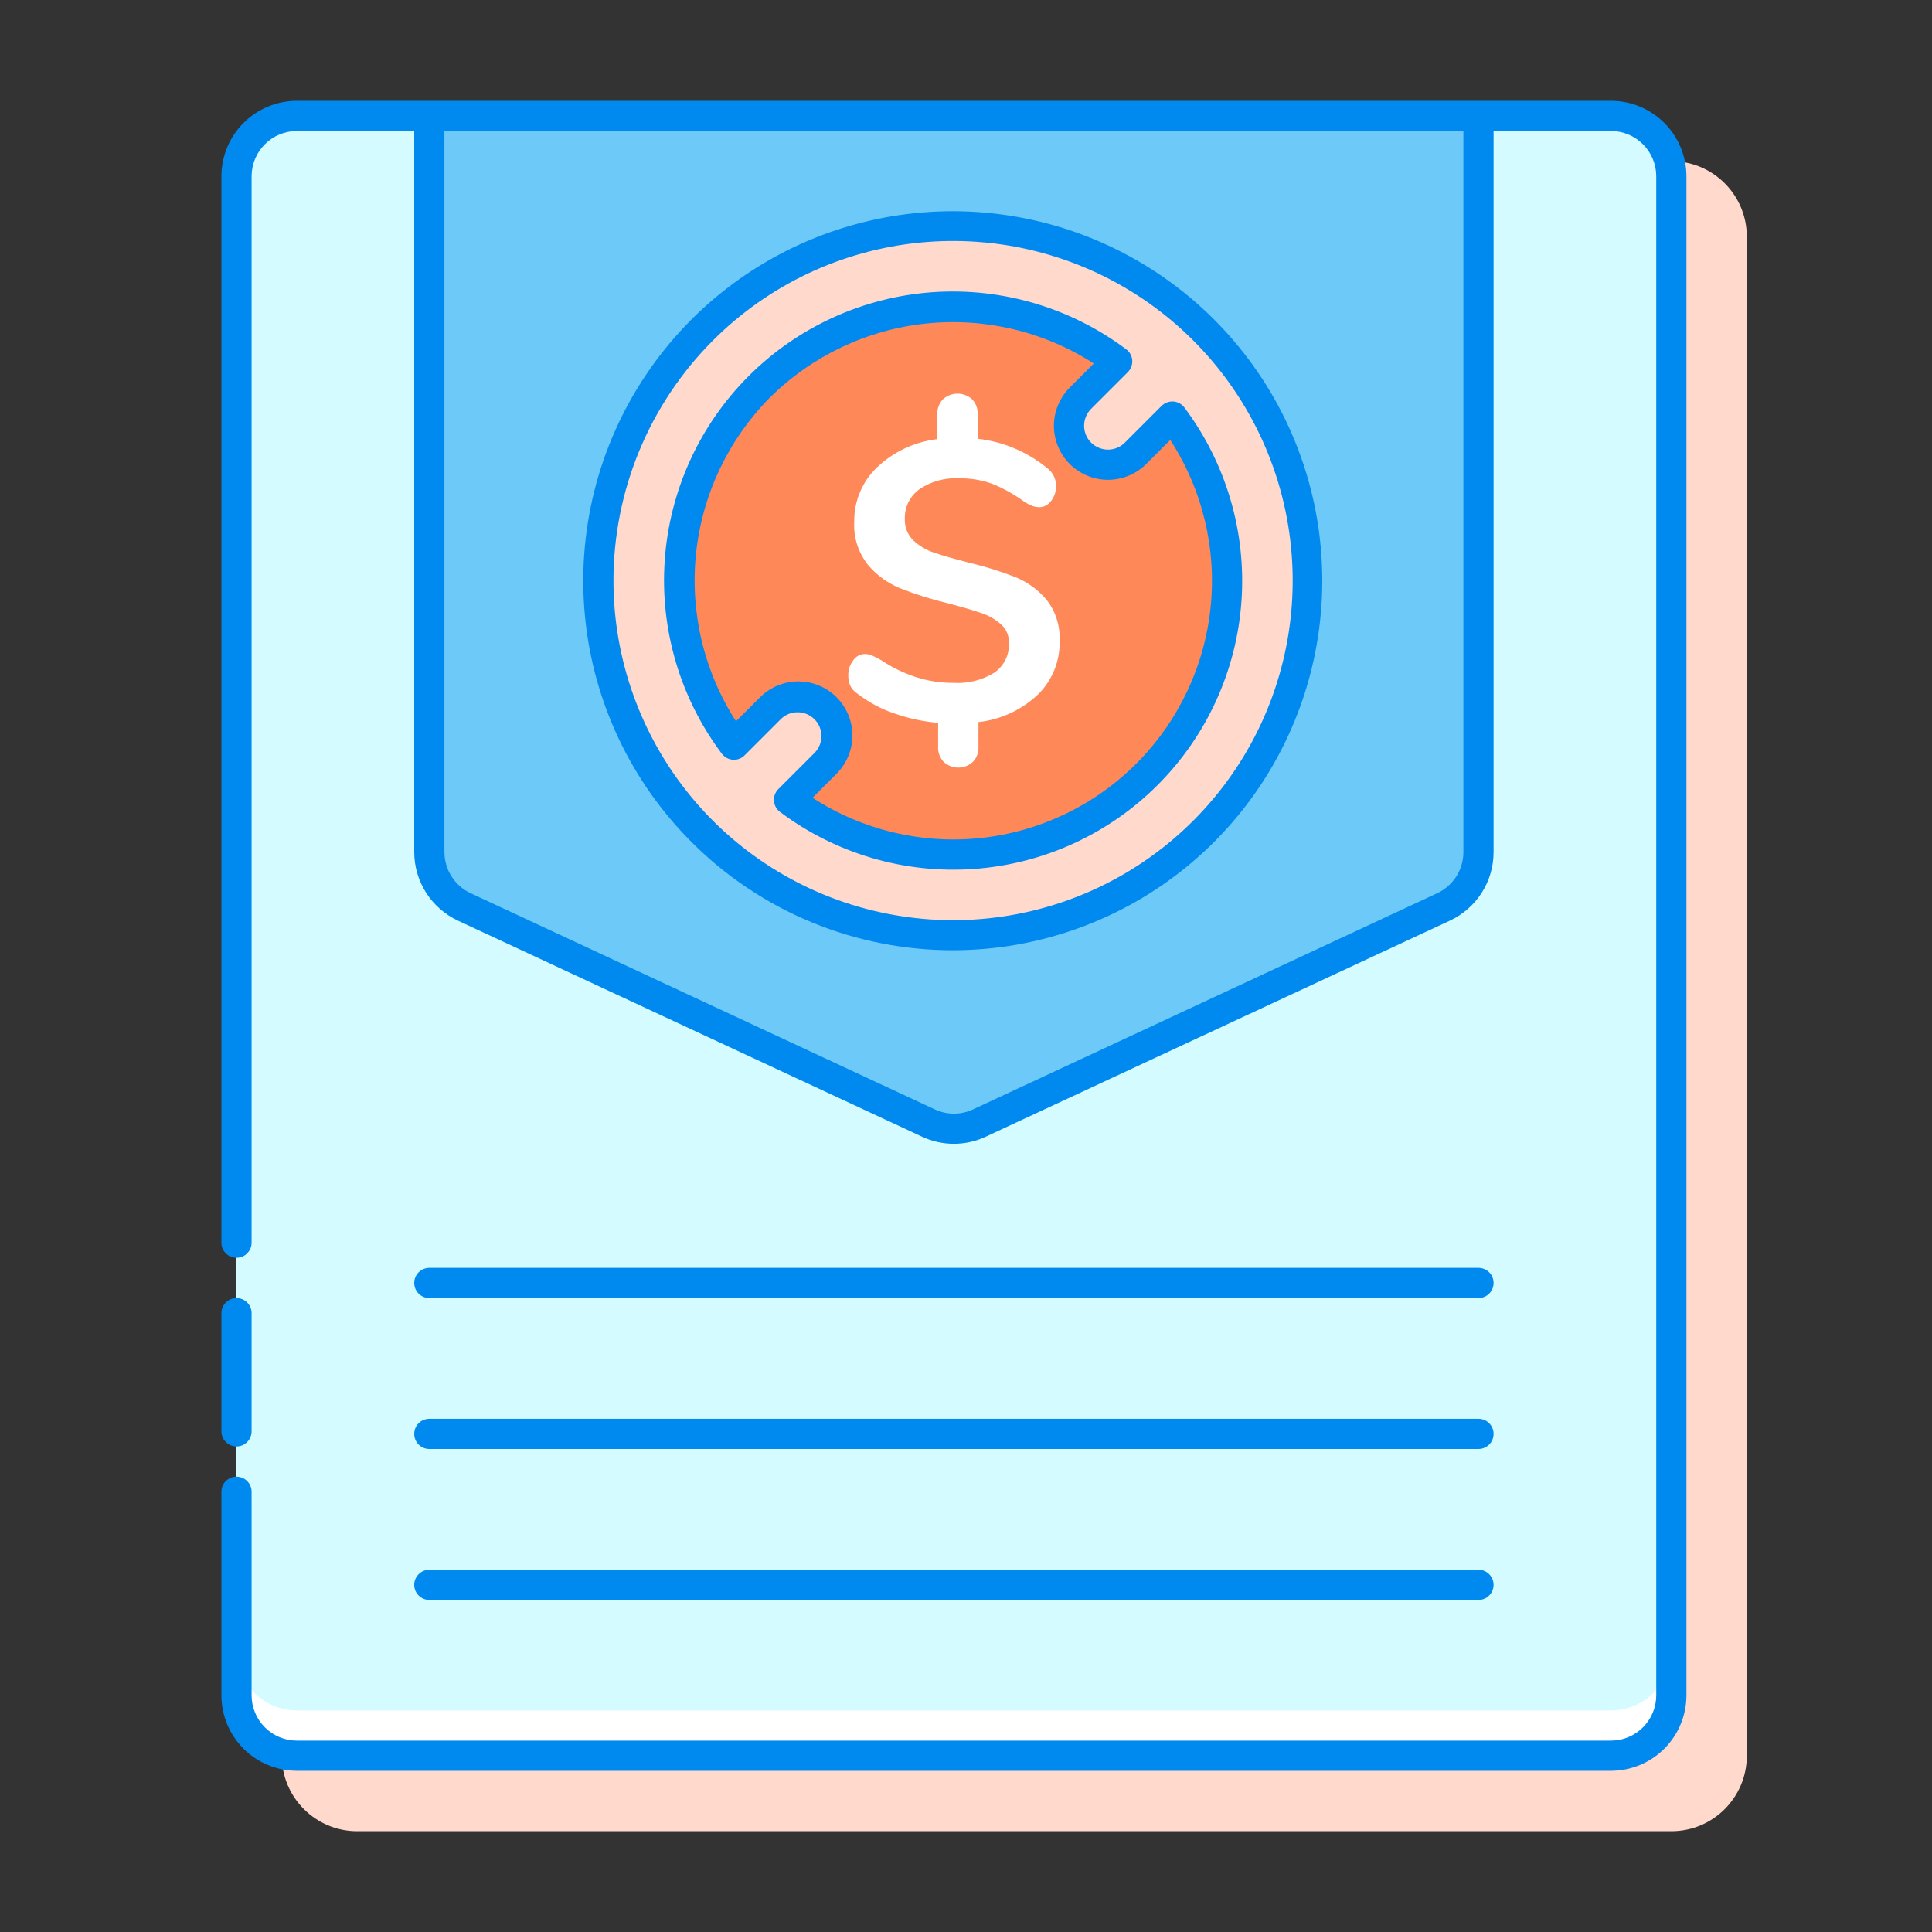
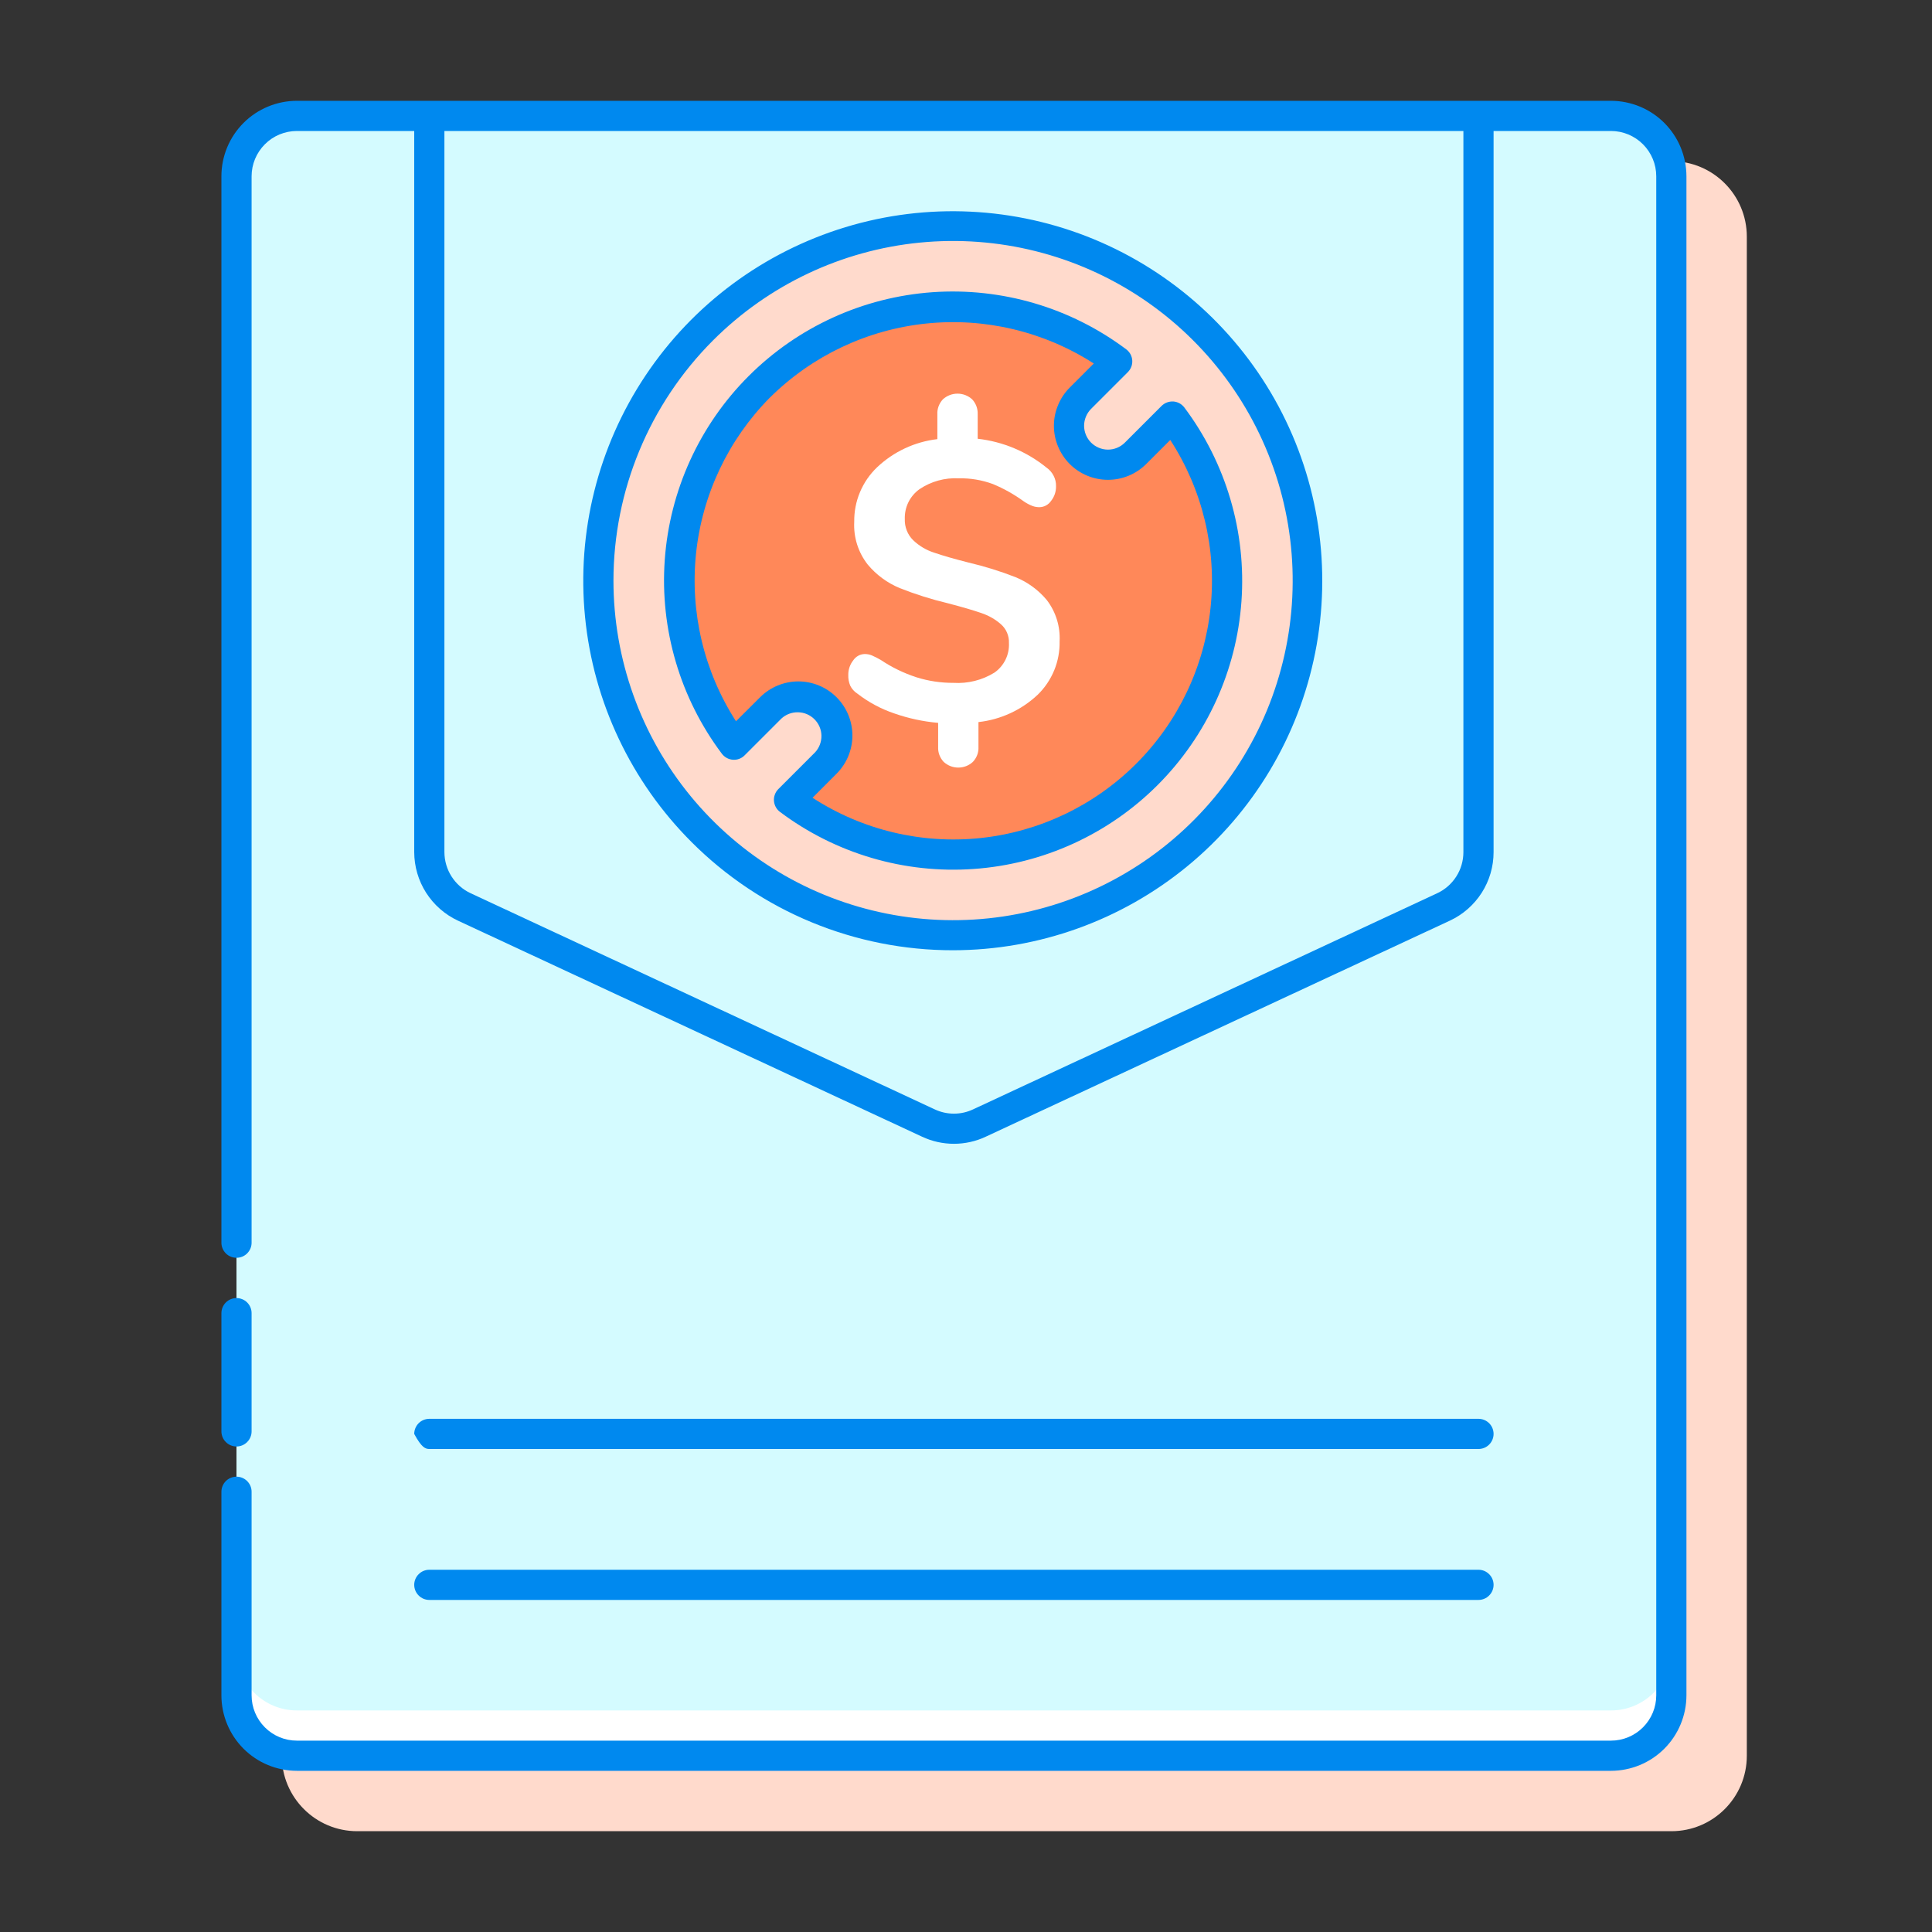
<svg xmlns="http://www.w3.org/2000/svg" width="40" height="40" viewBox="0 0 40 40" fill="none">
  <rect x="0" y="0" width="40" height="40" fill="#333333" stroke="none" />
  <path d="M34.604 3.337H7.396C6.534 3.337 5.834 4.037 5.834 4.9V36.351C5.834 37.214 6.534 37.913 7.396 37.913H34.604C35.467 37.913 36.166 37.214 36.166 36.351V4.9C36.166 4.037 35.467 3.337 34.604 3.337Z" fill="#FFDACC" />
  <path d="M33.354 2.4H6.146C5.456 2.4 4.896 2.959 4.896 3.65V35.101C4.896 35.791 5.456 36.351 6.146 36.351H33.354C34.044 36.351 34.604 35.791 34.604 35.101V3.65C34.604 2.959 34.044 2.4 33.354 2.4Z" fill="#D4FBFF" />
  <path d="M33.353 35.413H6.146C5.815 35.413 5.497 35.281 5.263 35.047C5.028 34.812 4.896 34.494 4.896 34.163V35.1C4.896 35.432 5.028 35.75 5.263 35.984C5.497 36.219 5.815 36.35 6.146 36.35H33.353C33.685 36.35 34.003 36.219 34.237 35.984C34.472 35.75 34.603 35.432 34.603 35.1V34.163C34.603 34.494 34.472 34.812 34.237 35.047C34.003 35.281 33.685 35.413 33.353 35.413Z" fill="white" />
-   <path d="M8.889 2.4V17.643C8.889 17.881 8.957 18.114 9.085 18.315C9.213 18.516 9.395 18.676 9.611 18.776L19.222 23.25C19.387 23.327 19.567 23.367 19.75 23.367C19.932 23.367 20.112 23.327 20.277 23.25L29.888 18.776C30.104 18.676 30.287 18.516 30.415 18.315C30.543 18.114 30.61 17.881 30.61 17.643V2.4H8.889Z" fill="#6DC9F7" />
  <path d="M19.732 19.365C23.788 19.365 27.076 16.077 27.076 12.021C27.076 7.965 23.788 4.677 19.732 4.677C15.677 4.677 12.389 7.965 12.389 12.021C12.389 16.077 15.677 19.365 19.732 19.365Z" fill="#FF8859" />
  <path d="M14.54 6.828C13.513 7.855 12.813 9.164 12.53 10.588C12.246 12.013 12.392 13.489 12.948 14.831C13.504 16.173 14.445 17.32 15.652 18.127C16.86 18.934 18.28 19.365 19.732 19.365C21.185 19.365 22.605 18.934 23.812 18.127C25.02 17.32 25.961 16.173 26.517 14.831C27.073 13.489 27.218 12.013 26.935 10.588C26.652 9.164 25.952 7.855 24.925 6.828C23.548 5.451 21.68 4.677 19.732 4.677C17.785 4.677 15.917 5.451 14.54 6.828ZM23.745 16.034C22.78 16.998 21.499 17.582 20.138 17.678C18.777 17.775 17.427 17.377 16.336 16.559L17.097 15.798C17.248 15.646 17.333 15.441 17.333 15.227C17.333 15.013 17.248 14.808 17.097 14.656C16.946 14.505 16.74 14.42 16.526 14.42C16.312 14.42 16.107 14.505 15.956 14.656L15.195 15.418C14.376 14.326 13.978 12.976 14.075 11.615C14.172 10.254 14.756 8.974 15.721 8.009C16.686 7.044 17.966 6.46 19.327 6.363C20.688 6.267 22.038 6.664 23.13 7.483L22.368 8.244C22.294 8.319 22.234 8.408 22.194 8.506C22.153 8.604 22.132 8.709 22.132 8.815C22.132 8.921 22.153 9.026 22.194 9.124C22.234 9.221 22.294 9.31 22.369 9.385C22.443 9.46 22.532 9.52 22.63 9.56C22.728 9.601 22.833 9.621 22.939 9.621C23.045 9.621 23.15 9.601 23.248 9.56C23.346 9.519 23.434 9.46 23.509 9.385L24.271 8.625C25.089 9.717 25.486 11.066 25.389 12.427C25.293 13.788 24.709 15.068 23.745 16.034Z" fill="#FFDACC" />
  <path d="M21.483 14.385C21.147 14.701 20.717 14.899 20.258 14.95V15.466C20.261 15.523 20.252 15.579 20.232 15.631C20.212 15.684 20.182 15.732 20.143 15.773C20.061 15.85 19.953 15.892 19.84 15.892C19.728 15.892 19.62 15.85 19.537 15.773C19.499 15.732 19.469 15.684 19.449 15.631C19.429 15.579 19.421 15.523 19.423 15.466V14.966C19.113 14.939 18.807 14.873 18.513 14.77C18.238 14.677 17.98 14.538 17.75 14.36C17.687 14.32 17.636 14.263 17.603 14.196C17.574 14.126 17.56 14.051 17.563 13.975C17.561 13.865 17.597 13.758 17.665 13.672C17.691 13.633 17.726 13.601 17.766 13.578C17.807 13.555 17.852 13.543 17.899 13.541C17.951 13.54 18.002 13.55 18.05 13.569C18.113 13.597 18.175 13.628 18.235 13.663C18.464 13.817 18.714 13.938 18.976 14.023C19.224 14.101 19.483 14.139 19.742 14.138C20.04 14.156 20.336 14.082 20.59 13.925C20.688 13.856 20.766 13.764 20.819 13.656C20.871 13.549 20.895 13.43 20.889 13.311C20.892 13.238 20.878 13.166 20.85 13.1C20.822 13.033 20.779 12.974 20.725 12.926C20.606 12.821 20.466 12.742 20.316 12.692C20.152 12.635 19.923 12.568 19.628 12.491C19.288 12.41 18.954 12.305 18.628 12.176C18.371 12.069 18.143 11.902 17.965 11.688C17.768 11.437 17.669 11.123 17.686 10.804C17.683 10.593 17.723 10.383 17.805 10.189C17.887 9.994 18.008 9.818 18.161 9.673C18.503 9.35 18.94 9.146 19.407 9.092V8.576C19.404 8.519 19.413 8.463 19.433 8.41C19.453 8.358 19.483 8.309 19.521 8.268C19.604 8.192 19.712 8.15 19.824 8.15C19.937 8.15 20.045 8.192 20.128 8.268C20.166 8.309 20.196 8.358 20.216 8.411C20.235 8.463 20.244 8.519 20.242 8.576V9.084C20.765 9.143 21.259 9.35 21.668 9.682C21.73 9.725 21.78 9.783 21.814 9.85C21.849 9.917 21.866 9.991 21.864 10.067C21.866 10.177 21.83 10.284 21.762 10.37C21.735 10.409 21.699 10.442 21.657 10.465C21.615 10.488 21.568 10.5 21.52 10.501C21.471 10.501 21.423 10.493 21.377 10.476C21.312 10.451 21.25 10.418 21.193 10.378C20.996 10.235 20.782 10.115 20.558 10.022C20.331 9.938 20.091 9.898 19.849 9.903C19.561 9.888 19.276 9.967 19.037 10.128C18.939 10.198 18.86 10.292 18.807 10.399C18.754 10.507 18.729 10.627 18.733 10.747C18.73 10.828 18.744 10.908 18.774 10.984C18.803 11.059 18.848 11.127 18.906 11.184C19.029 11.302 19.177 11.39 19.34 11.442C19.514 11.502 19.752 11.571 20.052 11.647C20.384 11.725 20.71 11.826 21.027 11.95C21.277 12.053 21.498 12.214 21.671 12.421C21.86 12.666 21.954 12.97 21.938 13.279C21.942 13.484 21.904 13.689 21.826 13.879C21.747 14.069 21.631 14.242 21.483 14.385Z" fill="white" />
  <path d="M33.353 2.087H6.146C5.732 2.088 5.335 2.252 5.042 2.545C4.749 2.838 4.584 3.235 4.584 3.65V25.729C4.584 25.812 4.617 25.891 4.676 25.95C4.734 26.009 4.814 26.041 4.896 26.041C4.979 26.041 5.059 26.009 5.117 25.95C5.176 25.891 5.209 25.812 5.209 25.729V3.65C5.209 3.401 5.308 3.163 5.484 2.987C5.659 2.811 5.898 2.712 6.146 2.712H8.576V17.643C8.577 17.941 8.662 18.232 8.822 18.483C8.982 18.733 9.21 18.934 9.479 19.06L19.09 23.534C19.297 23.631 19.522 23.681 19.75 23.681C19.978 23.681 20.203 23.631 20.409 23.534L30.02 19.06C30.29 18.934 30.518 18.733 30.678 18.483C30.838 18.232 30.923 17.941 30.923 17.643V2.712H33.353C33.602 2.712 33.84 2.811 34.016 2.987C34.192 3.163 34.291 3.401 34.291 3.65V35.1C34.291 35.349 34.192 35.587 34.016 35.763C33.84 35.939 33.602 36.038 33.353 36.038H6.146C5.898 36.038 5.659 35.939 5.484 35.763C5.308 35.587 5.209 35.349 5.209 35.1V30.885C5.209 30.802 5.176 30.723 5.117 30.664C5.059 30.606 4.979 30.573 4.896 30.573C4.814 30.573 4.734 30.606 4.676 30.664C4.617 30.723 4.584 30.802 4.584 30.885V35.1C4.584 35.514 4.749 35.912 5.042 36.205C5.335 36.498 5.732 36.662 6.146 36.663H33.353C33.768 36.662 34.165 36.498 34.458 36.205C34.751 35.912 34.915 35.514 34.916 35.1V3.65C34.915 3.235 34.751 2.838 34.458 2.545C34.165 2.252 33.768 2.088 33.353 2.087ZM30.298 17.643C30.298 17.822 30.247 17.997 30.151 18.147C30.055 18.297 29.918 18.418 29.757 18.493L20.145 22.969C20.022 23.027 19.887 23.057 19.75 23.057C19.613 23.057 19.478 23.027 19.354 22.969L9.743 18.493C9.581 18.418 9.445 18.297 9.349 18.147C9.253 17.997 9.202 17.822 9.201 17.643V2.712H30.298V17.643Z" fill="#0089EF" />
  <path d="M4.896 29.948C4.979 29.948 5.059 29.915 5.117 29.856C5.176 29.798 5.209 29.718 5.209 29.635V27.188C5.209 27.105 5.176 27.025 5.117 26.966C5.059 26.908 4.979 26.875 4.896 26.875C4.814 26.875 4.734 26.908 4.676 26.966C4.617 27.025 4.584 27.105 4.584 27.188V29.635C4.584 29.718 4.617 29.798 4.676 29.856C4.734 29.915 4.814 29.948 4.896 29.948Z" fill="#0089EF" />
  <path d="M15.174 15.73C15.218 15.733 15.263 15.727 15.305 15.711C15.347 15.695 15.385 15.671 15.416 15.639L16.178 14.877C16.271 14.791 16.395 14.744 16.523 14.747C16.651 14.749 16.772 14.801 16.863 14.892C16.953 14.982 17.005 15.104 17.007 15.231C17.009 15.359 16.962 15.483 16.876 15.576L16.114 16.338C16.083 16.369 16.058 16.407 16.043 16.45C16.027 16.491 16.02 16.536 16.024 16.581C16.027 16.625 16.04 16.669 16.061 16.708C16.082 16.748 16.112 16.782 16.148 16.809C17.299 17.673 18.724 18.093 20.16 17.991C21.596 17.89 22.948 17.273 23.966 16.255C24.984 15.237 25.601 13.886 25.703 12.45C25.805 11.014 25.385 9.589 24.521 8.437C24.494 8.402 24.46 8.372 24.421 8.35C24.382 8.329 24.338 8.316 24.294 8.312C24.249 8.31 24.204 8.316 24.162 8.332C24.12 8.347 24.082 8.372 24.05 8.403L23.289 9.164C23.243 9.21 23.189 9.246 23.129 9.271C23.069 9.296 23.005 9.309 22.94 9.309C22.875 9.309 22.811 9.296 22.751 9.271C22.691 9.246 22.636 9.21 22.59 9.164C22.544 9.118 22.508 9.064 22.483 9.004C22.458 8.944 22.445 8.88 22.445 8.815C22.445 8.75 22.458 8.686 22.483 8.626C22.508 8.566 22.544 8.511 22.59 8.465L23.351 7.704C23.383 7.672 23.407 7.634 23.423 7.592C23.439 7.55 23.445 7.505 23.442 7.461C23.439 7.416 23.426 7.373 23.405 7.333C23.383 7.294 23.354 7.26 23.318 7.233C22.166 6.368 20.741 5.949 19.305 6.05C17.869 6.152 16.517 6.769 15.499 7.787C14.481 8.805 13.865 10.157 13.763 11.593C13.661 13.029 14.081 14.454 14.946 15.606C14.973 15.641 15.007 15.671 15.046 15.692C15.085 15.714 15.129 15.726 15.174 15.73ZM15.942 8.23C16.812 7.367 17.951 6.827 19.17 6.699C20.389 6.571 21.615 6.863 22.646 7.526L22.148 8.024C22.044 8.128 21.962 8.251 21.906 8.387C21.849 8.523 21.82 8.668 21.82 8.815C21.82 8.962 21.849 9.108 21.906 9.244C21.962 9.379 22.044 9.503 22.148 9.607C22.252 9.711 22.376 9.793 22.511 9.849C22.647 9.905 22.793 9.934 22.94 9.934C23.087 9.934 23.232 9.905 23.368 9.849C23.504 9.793 23.627 9.71 23.731 9.607L24.229 9.109C24.897 10.138 25.192 11.365 25.063 12.585C24.935 13.805 24.392 14.944 23.525 15.811C22.657 16.679 21.518 17.222 20.299 17.351C19.079 17.479 17.852 17.185 16.823 16.517L17.32 16.019C17.53 15.809 17.648 15.524 17.648 15.228C17.648 14.931 17.53 14.646 17.32 14.436C17.11 14.226 16.826 14.108 16.529 14.108C16.232 14.108 15.947 14.226 15.737 14.436L15.238 14.933C14.575 13.903 14.283 12.677 14.411 11.457C14.539 10.239 15.079 9.1 15.942 8.229V8.23Z" fill="#0089EF" />
  <path d="M19.732 19.674C21.502 19.672 23.216 19.057 24.584 17.933C25.951 16.81 26.886 15.247 27.23 13.511C27.574 11.775 27.306 9.973 26.471 8.413C25.635 6.853 24.285 5.631 22.65 4.954C21.014 4.278 19.195 4.189 17.502 4.704C15.809 5.219 14.346 6.304 13.364 7.776C12.381 9.248 11.939 11.015 12.113 12.776C12.287 14.538 13.067 16.184 14.319 17.435C15.029 18.146 15.873 18.71 16.802 19.094C17.731 19.478 18.727 19.675 19.732 19.674ZM14.761 7.049C15.911 5.898 17.424 5.182 19.043 5.023C20.662 4.864 22.286 5.27 23.639 6.174C24.991 7.078 25.989 8.423 26.461 9.979C26.933 11.536 26.851 13.208 26.229 14.711C25.606 16.214 24.482 17.454 23.047 18.221C21.612 18.988 19.956 19.234 18.361 18.916C16.765 18.599 15.329 17.738 14.297 16.481C13.265 15.223 12.701 13.647 12.701 12.02C12.702 10.156 13.443 8.368 14.761 7.049V7.049Z" fill="#0089EF" />
-   <path d="M8.889 26.875H30.61C30.693 26.875 30.773 26.842 30.831 26.784C30.89 26.725 30.923 26.645 30.923 26.562C30.923 26.48 30.89 26.4 30.831 26.341C30.773 26.283 30.693 26.25 30.61 26.25H8.889C8.806 26.25 8.726 26.283 8.668 26.341C8.609 26.4 8.576 26.48 8.576 26.562C8.576 26.645 8.609 26.725 8.668 26.784C8.726 26.842 8.806 26.875 8.889 26.875Z" fill="#0089EF" />
-   <path d="M8.889 30H30.61C30.693 30 30.773 29.967 30.831 29.909C30.89 29.85 30.923 29.77 30.923 29.688C30.923 29.605 30.89 29.525 30.831 29.466C30.773 29.408 30.693 29.375 30.61 29.375H8.889C8.806 29.375 8.726 29.408 8.668 29.466C8.609 29.525 8.576 29.605 8.576 29.688C8.576 29.77 8.609 29.85 8.668 29.909C8.726 29.967 8.806 30 8.889 30Z" fill="#0089EF" />
+   <path d="M8.889 30H30.61C30.693 30 30.773 29.967 30.831 29.909C30.89 29.85 30.923 29.77 30.923 29.688C30.923 29.605 30.89 29.525 30.831 29.466C30.773 29.408 30.693 29.375 30.61 29.375H8.889C8.806 29.375 8.726 29.408 8.668 29.466C8.609 29.525 8.576 29.605 8.576 29.688C8.726 29.967 8.806 30 8.889 30Z" fill="#0089EF" />
  <path d="M8.889 33.125H30.61C30.693 33.125 30.773 33.092 30.831 33.033C30.89 32.975 30.923 32.895 30.923 32.812C30.923 32.73 30.89 32.65 30.831 32.592C30.773 32.533 30.693 32.5 30.61 32.5H8.889C8.806 32.5 8.726 32.533 8.668 32.592C8.609 32.65 8.576 32.73 8.576 32.812C8.576 32.895 8.609 32.975 8.668 33.033C8.726 33.092 8.806 33.125 8.889 33.125Z" fill="#0089EF" />
</svg>